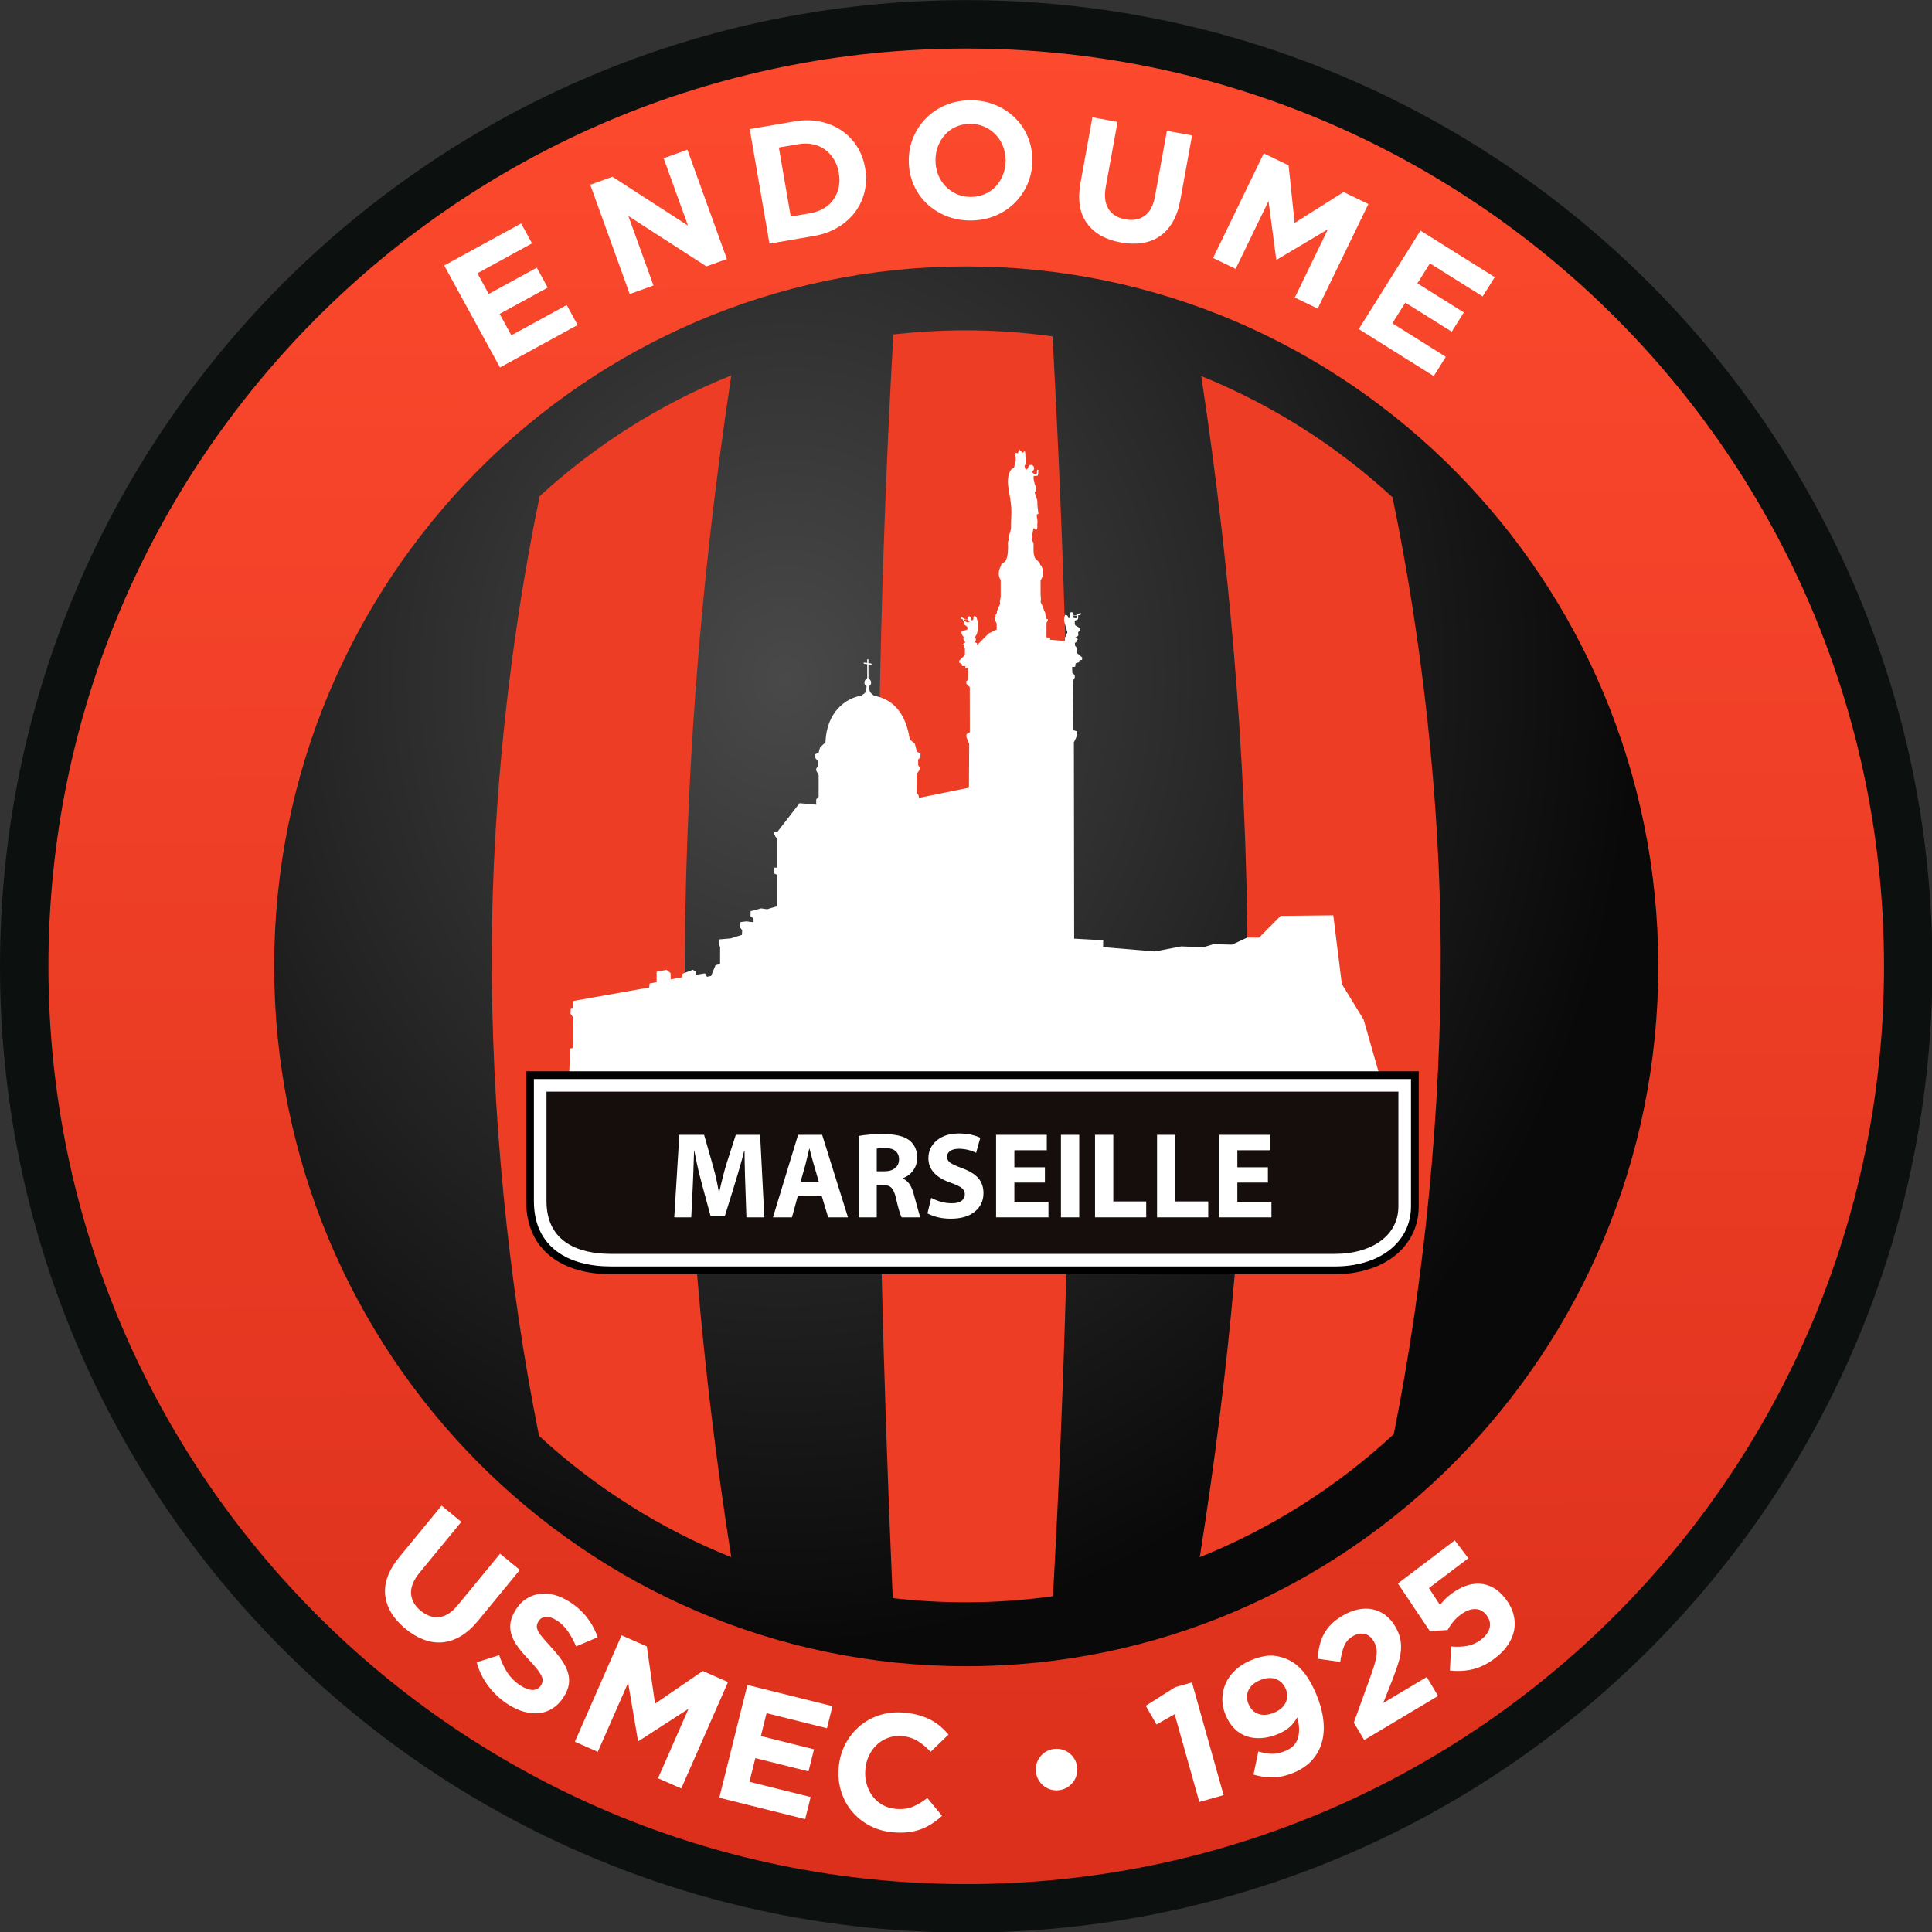
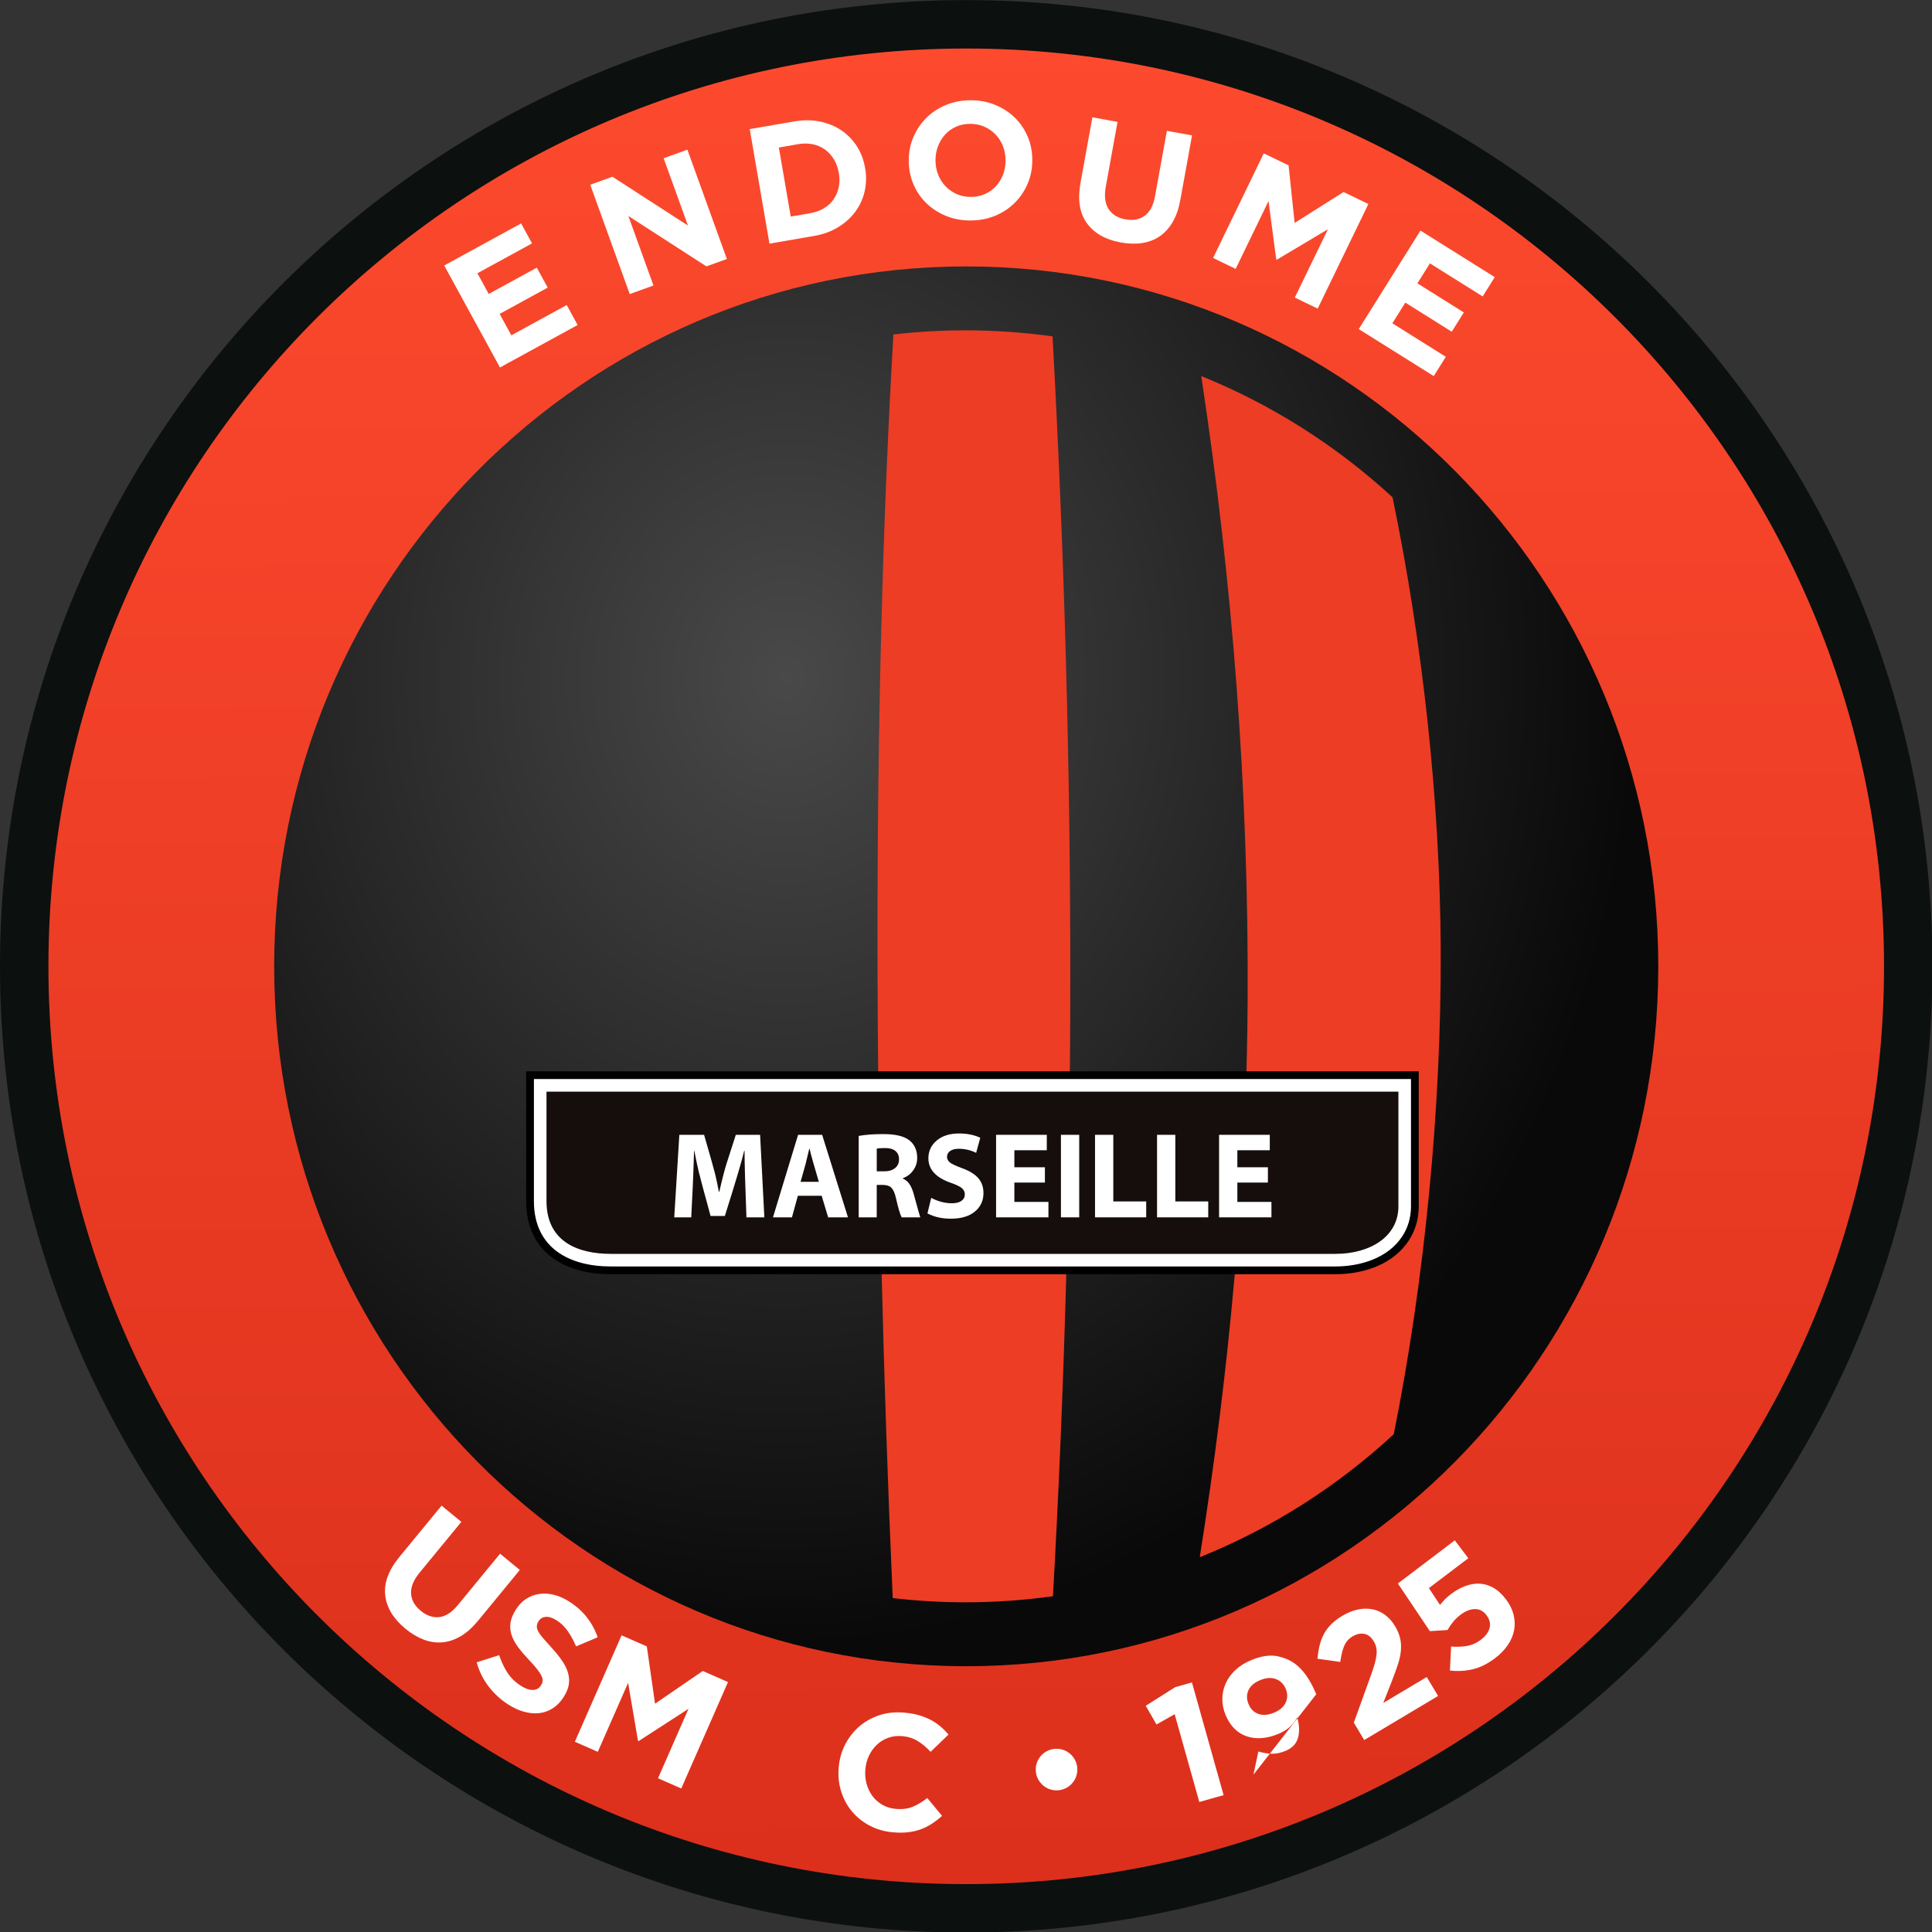
<svg xmlns="http://www.w3.org/2000/svg" xmlns:ns1="http://www.inkscape.org/namespaces/inkscape" xmlns:ns2="http://sodipodi.sourceforge.net/DTD/sodipodi-0.dtd" xmlns:xlink="http://www.w3.org/1999/xlink" width="700" height="700" viewBox="0 0 560 560" id="svg2" version="1.1" ns1:version="0.91 r13725" ns2:docname="Logo US Marseille Endoume 2018.cdr.svg" style="fill-rule:evenodd">
  <rect x="0" y="0" width="560" height="560" fill="#333333" stroke="none" />
  <defs id="defs80">
    <linearGradient ns1:collect="always" id="linearGradient5104">
      <stop style="stop-color:#fd4a2e;stop-opacity:1" offset="0" id="stop5106" />
      <stop style="stop-color:#dc301c;stop-opacity:1" offset="1" id="stop5108" />
    </linearGradient>
    <linearGradient ns1:collect="always" id="linearGradient5077">
      <stop style="stop-color:#494949;stop-opacity:1" offset="0" id="stop5079" />
      <stop style="stop-color:#090909;stop-opacity:1" offset="1" id="stop5081" />
    </linearGradient>
    <radialGradient ns1:collect="always" xlink:href="#linearGradient5077" id="radialGradient5083" cx="235.19" cy="341.805" fx="235.19" fy="341.805" r="203.031" gradientTransform="matrix(-0.033,1.399,-1.23,-0.029,672.9,17.429)" gradientUnits="userSpaceOnUse" />
    <linearGradient ns1:collect="always" xlink:href="#linearGradient5104" id="linearGradient5110" x1="291.304" y1="148.588" x2="292.76" y2="684.586" gradientUnits="userSpaceOnUse" gradientTransform="translate(-3.5e-4,0)" />
  </defs>
  <ns2:namedview pagecolor="#ffffff" bordercolor="#666666" borderopacity="1" objecttolerance="10" gridtolerance="10" guidetolerance="10" ns1:pageopacity="0" ns1:pageshadow="2" ns1:window-width="1440" ns1:window-height="788" id="namedview78" showgrid="false" ns1:zoom="0.54925524" ns1:cx="329.38708" ns1:cy="474.95221" ns1:window-x="141" ns1:window-y="0" ns1:window-maximized="0" ns1:current-layer="svg2" showguides="false" units="px" />
  <g id="g5208" transform="matrix(0.988,0,0,0.988,-14,-135.801)">
    <g transform="matrix(1,0,0,1,0,0.001)" id="g5199">
      <path style="fill:#0c100f;fill-opacity:1;stroke:none" d="m 297.638,137.48 c 156.464,0 283.464,127.001 283.464,283.465 0,156.464 -127,283.465 -283.464,283.465 C 141.174,704.41 14.173,577.409 14.173,420.945 14.173,264.481 141.174,137.48 297.638,137.48 Z" id="path8" ns1:connector-curvature="0" />
      <path style="fill:url(#linearGradient5110);fill-opacity:1;stroke:none" d="m 297.638,151.686 c 148.682,0 269.259,120.576 269.259,269.259 0,148.682 -120.577,269.259 -269.259,269.259 -148.683,0 -269.259,-120.577 -269.259,-269.259 0,-148.683 120.576,-269.259 269.259,-269.259 z" id="path5056" ns1:connector-curvature="0" />
      <path style="fill:url(#radialGradient5083);fill-opacity:1;stroke:none" d="m 297.637,215.611 c 112.112,0 203.031,91.95 203.031,205.334 0,113.383 -90.919,205.333 -203.031,205.333 -112.111,0 -203.03,-91.95 -203.03,-205.333 0,-113.384 90.919,-205.334 203.03,-205.334 z" id="path10" ns1:connector-curvature="0" />
      <g id="g5194" transform="translate(-1.406,0)">
-         <path id="path5054" d="m 230.114,594.301 c -20.949,-8.409 -40.019,-20.541 -56.397,-35.591 -9.077,-45.063 -14.086,-95.886 -13.874,-142.751 0.198,-44.047 5.323,-90.725 14.064,-132.957 16.337,-14.97 35.345,-27.041 56.215,-35.416 -9.197,60.552 -13.96,121.565 -13.64,183.108 0.281,54.11 4.976,108.631 13.632,163.607 z" style="fill:#ed3d25;fill-opacity:1;stroke:none" ns1:connector-curvature="0" />
        <path id="path5052" d="m 298.826,234.363 c 8.668,0 17.192,0.612 25.544,1.769 7.009,128.975 6.844,248.687 0.119,369.609 -8.389,1.168 -16.954,1.786 -25.663,1.786 -7.22,0 -14.34,-0.43 -21.346,-1.237 -5.723,-130.016 -6.262,-259.221 0.197,-370.713 6.942,-0.793 13.996,-1.214 21.149,-1.214 z" style="fill:#ed3d25;fill-opacity:1;stroke:none" ns1:connector-curvature="0" />
        <path id="path5050" d="m 367.993,247.776 c 20.846,8.433 39.822,20.555 56.122,35.572 8.725,42.141 13.931,88.685 14.129,132.611 0.211,46.691 -4.76,97.312 -13.773,142.249 -16.494,15.276 -35.744,27.585 -56.916,36.086 8.712,-54.973 13.769,-109.493 14.05,-163.6 0.319,-61.478 -4.434,-122.428 -13.612,-182.918 z" style="fill:#ed3d25;fill-opacity:1;stroke:none" ns1:connector-curvature="0" />
      </g>
    </g>
    <g transform="matrix(1,0,0,1,0,0.001)" id="g5149">
      <g id="g5128">
        <g style="fill:#ffffff" id="g4307">
          <path ns1:connector-curvature="0" id="path16" d="m 183.631,232.796 -3.202,-5.855 -16.24,8.882 -3.436,-6.283 14.103,-7.713 -3.202,-5.855 -14.103,7.713 -3.319,-6.068 16.026,-8.765 -3.202,-5.855 -22.565,12.34 16.361,29.917 22.779,-12.458 z" style="fill:#ffffff;stroke:none" />
          <path ns1:connector-curvature="0" id="path18" d="m 227.414,213.43 -11.581,-32.071 -6.965,2.515 7.131,19.746 -22.158,-14.32 -6.506,2.35 11.582,32.07 6.963,-2.514 -7.362,-20.388 22.894,14.779 6.002,-2.167 z" style="fill:#ffffff;stroke:none" />
          <path ns1:connector-curvature="0" id="path20" d="m 267.979,186.792 -0.017,-0.096 c -0.408,-2.369 -1.219,-4.494 -2.433,-6.377 -1.214,-1.884 -2.743,-3.441 -4.586,-4.672 -1.843,-1.231 -3.934,-2.082 -6.272,-2.553 -2.339,-0.47 -4.82,-0.479 -7.444,-0.027 l -13.105,2.257 5.788,33.603 13.106,-2.258 c 2.624,-0.452 4.957,-1.299 7.001,-2.54 2.043,-1.242 3.727,-2.751 5.052,-4.528 1.325,-1.777 2.243,-3.764 2.755,-5.961 0.511,-2.197 0.563,-4.48 0.155,-6.848 z m -7.712,1.427 c 0.259,1.505 0.245,2.907 -0.042,4.209 -0.286,1.301 -0.792,2.476 -1.518,3.524 -0.726,1.047 -1.671,1.919 -2.837,2.614 -1.165,0.695 -2.5,1.172 -4.004,1.431 l -5.713,0.984 -3.489,-20.258 5.712,-0.984 c 1.504,-0.259 2.923,-0.248 4.257,0.033 1.333,0.281 2.517,0.794 3.552,1.538 1.034,0.745 1.907,1.699 2.618,2.861 0.711,1.163 1.194,2.48 1.447,3.952 l 0.017,0.096 z" style="fill:#ffffff;stroke:none" />
          <path ns1:connector-curvature="0" id="path22" d="m 317.021,184.498 0,-0.098 c 0,-2.435 -0.447,-4.716 -1.339,-6.844 -0.893,-2.127 -2.144,-3.978 -3.751,-5.553 -1.608,-1.575 -3.516,-2.825 -5.724,-3.75 -2.208,-0.926 -4.627,-1.389 -7.258,-1.389 -2.63,0 -5.058,0.463 -7.282,1.389 -2.225,0.925 -4.14,2.191 -5.748,3.799 -1.608,1.608 -2.866,3.475 -3.775,5.602 -0.909,2.127 -1.364,4.408 -1.364,6.844 l 0,0.097 c 0,2.436 0.446,4.717 1.34,6.844 0.893,2.127 2.143,3.978 3.75,5.553 1.608,1.575 3.515,2.826 5.724,3.751 2.208,0.926 4.627,1.388 7.258,1.388 2.63,0 5.058,-0.462 7.282,-1.388 2.224,-0.925 4.141,-2.192 5.748,-3.8 1.608,-1.607 2.866,-3.474 3.775,-5.601 0.909,-2.127 1.364,-4.409 1.364,-6.844 z m -7.843,0.097 c 0,1.462 -0.251,2.833 -0.754,4.116 -0.504,1.283 -1.202,2.411 -2.095,3.386 -0.893,0.974 -1.973,1.737 -3.239,2.289 -1.267,0.552 -2.647,0.828 -4.141,0.828 -1.526,0 -2.914,-0.284 -4.165,-0.852 -1.25,-0.569 -2.338,-1.34 -3.263,-2.314 -0.926,-0.974 -1.64,-2.111 -2.143,-3.41 -0.504,-1.299 -0.756,-2.679 -0.756,-4.14 l 0,-0.098 c 0,-1.461 0.252,-2.833 0.756,-4.116 0.503,-1.283 1.201,-2.411 2.094,-3.385 0.893,-0.975 1.965,-1.738 3.215,-2.29 1.25,-0.552 2.639,-0.828 4.165,-0.828 1.494,0 2.874,0.285 4.14,0.853 1.267,0.568 2.363,1.339 3.288,2.314 0.926,0.974 1.64,2.11 2.144,3.409 0.503,1.299 0.754,2.679 0.754,4.141 l 0,0.097 z" style="fill:#ffffff;stroke:none" />
          <path ns1:connector-curvature="0" id="path24" d="m 360.449,196.109 3.439,-18.931 -7.381,-1.34 -3.49,19.218 c -0.488,2.684 -1.492,4.581 -3.014,5.691 -1.522,1.11 -3.417,1.459 -5.686,1.047 -2.268,-0.412 -3.915,-1.429 -4.941,-3.051 -1.026,-1.622 -1.289,-3.807 -0.79,-6.555 l 3.447,-18.979 -7.381,-1.341 -3.481,19.172 c -0.9,4.952 -0.282,8.909 1.854,11.871 2.135,2.963 5.455,4.853 9.961,5.671 2.236,0.406 4.322,0.463 6.256,0.171 1.934,-0.292 3.655,-0.954 5.163,-1.984 1.507,-1.03 2.775,-2.425 3.804,-4.185 1.03,-1.76 1.776,-3.919 2.24,-6.475 z" style="fill:#ffffff;stroke:none" />
          <path ns1:connector-curvature="0" id="path26" d="m 400.748,227.992 14.869,-30.685 -7.277,-3.526 -14.353,9.067 -1.779,-16.884 -7.277,-3.526 -14.868,30.686 6.619,3.207 9.643,-19.902 2.261,17.118 0.175,0.085 14.987,-8.923 -9.707,20.033 6.707,3.25 z" style="fill:#ffffff;stroke:none" />
          <path ns1:connector-curvature="0" id="path28" d="m 434.797,247.78 3.543,-5.655 -15.686,-9.828 3.802,-6.068 13.622,8.534 3.543,-5.655 -13.622,-8.534 3.672,-5.862 15.48,9.699 3.543,-5.656 -21.795,-13.655 -18.103,28.895 22.001,13.785 z" style="fill:#ffffff;stroke:none" />
        </g>
        <g style="fill:#ffffff" id="g4316">
          <path ns1:connector-curvature="0" id="path32" d="m 154.456,612.896 12.218,-14.864 -5.795,-4.763 -12.403,15.09 c -1.733,2.107 -3.534,3.275 -5.403,3.504 -1.869,0.228 -3.695,-0.389 -5.476,-1.853 -1.781,-1.464 -2.725,-3.154 -2.831,-5.07 -0.107,-1.917 0.727,-3.953 2.5,-6.111 l 12.249,-14.901 -5.795,-4.764 -12.373,15.052 c -3.196,3.889 -4.582,7.646 -4.159,11.273 0.424,3.628 2.404,6.895 5.941,9.803 1.756,1.443 3.551,2.508 5.383,3.194 1.832,0.686 3.657,0.946 5.475,0.78 1.818,-0.166 3.605,-0.767 5.361,-1.804 1.756,-1.037 3.458,-2.559 5.108,-4.566 z" style="fill:#ffffff;stroke:none" />
          <path ns1:connector-curvature="0" id="path34" d="m 179.516,635.336 0.052,-0.083 c 0.804,-1.259 1.296,-2.466 1.476,-3.623 0.18,-1.157 0.094,-2.319 -0.258,-3.488 -0.352,-1.168 -0.943,-2.355 -1.772,-3.559 -0.831,-1.205 -1.849,-2.461 -3.054,-3.771 -1.022,-1.115 -1.858,-2.053 -2.508,-2.815 -0.65,-0.762 -1.121,-1.429 -1.411,-2 -0.291,-0.57 -0.416,-1.083 -0.375,-1.539 0.04,-0.456 0.209,-0.916 0.506,-1.382 l 0.053,-0.082 c 0.454,-0.712 1.142,-1.11 2.064,-1.196 0.921,-0.085 1.998,0.265 3.23,1.051 1.231,0.787 2.301,1.827 3.21,3.12 0.908,1.292 1.726,2.787 2.453,4.485 l 6.325,-2.665 c -0.726,-2.121 -1.771,-4.06 -3.134,-5.817 -1.364,-1.756 -3.099,-3.308 -5.207,-4.654 -1.478,-0.943 -2.964,-1.603 -4.457,-1.98 -1.494,-0.375 -2.93,-0.464 -4.309,-0.266 -1.379,0.199 -2.651,0.667 -3.817,1.406 -1.166,0.74 -2.168,1.766 -3.007,3.08 l -0.052,0.082 c -0.909,1.423 -1.443,2.758 -1.603,4.004 -0.161,1.247 -0.036,2.453 0.375,3.621 0.41,1.167 1.064,2.346 1.961,3.535 0.898,1.19 1.958,2.426 3.181,3.708 1.012,1.07 1.807,1.982 2.385,2.736 0.578,0.755 0.992,1.404 1.241,1.949 0.25,0.544 0.349,1.022 0.299,1.433 -0.051,0.411 -0.207,0.822 -0.469,1.232 l -0.053,0.082 c -0.542,0.849 -1.328,1.281 -2.359,1.297 -1.031,0.015 -2.204,-0.396 -3.518,-1.235 -1.642,-1.049 -2.953,-2.329 -3.933,-3.841 -0.98,-1.512 -1.786,-3.221 -2.419,-5.128 l -6.593,2.089 c 0.728,2.661 1.906,5.041 3.532,7.14 1.627,2.098 3.535,3.846 5.725,5.245 1.56,0.996 3.11,1.707 4.65,2.131 1.539,0.424 3.015,0.558 4.426,0.399 1.411,-0.158 2.731,-0.626 3.959,-1.402 1.228,-0.776 2.296,-1.877 3.205,-3.299 z" style="fill:#ffffff;stroke:none" />
          <path ns1:connector-curvature="0" id="path36" d="m 214.037,662.148 13.712,-31.219 -7.403,-3.252 -14.005,9.597 -2.408,-16.806 -7.403,-3.252 -13.712,31.22 6.734,2.957 8.893,-20.247 2.899,17.021 0.178,0.078 14.644,-9.476 -8.953,20.382 6.824,2.997 z" style="fill:#ffffff;stroke:none" />
-           <path ns1:connector-curvature="0" id="path38" d="m 250.387,671.142 1.614,-6.475 -17.961,-4.476 1.732,-6.948 15.597,3.887 1.614,-6.476 -15.598,-3.886 1.673,-6.712 17.724,4.417 1.614,-6.476 -24.956,-6.219 -8.245,33.086 25.192,6.278 z" style="fill:#ffffff;stroke:none" />
          <path ns1:connector-curvature="0" id="path40" d="m 290.546,670.177 -4.326,-5.228 c -1.436,1.11 -2.857,1.962 -4.262,2.553 -1.406,0.592 -3.08,0.801 -5.02,0.628 -1.456,-0.13 -2.765,-0.532 -3.927,-1.207 -1.163,-0.674 -2.129,-1.535 -2.9,-2.582 -0.77,-1.047 -1.34,-2.239 -1.71,-3.576 -0.369,-1.337 -0.489,-2.733 -0.359,-4.189 l 0.008,-0.097 c 0.13,-1.455 0.495,-2.8 1.094,-4.035 0.6,-1.234 1.379,-2.298 2.339,-3.19 0.961,-0.892 2.071,-1.559 3.333,-2.001 1.263,-0.441 2.605,-0.598 4.029,-0.471 1.714,0.153 3.228,0.631 4.542,1.433 1.314,0.802 2.581,1.86 3.8,3.176 l 5.244,-5.058 c -0.707,-0.846 -1.484,-1.633 -2.332,-2.361 -0.848,-0.727 -1.785,-1.365 -2.812,-1.913 -1.027,-0.548 -2.184,-1.01 -3.471,-1.386 -1.287,-0.376 -2.723,-0.635 -4.308,-0.776 -2.62,-0.234 -5.054,0.013 -7.304,0.741 -2.249,0.728 -4.222,1.823 -5.918,3.286 -1.695,1.462 -3.074,3.214 -4.137,5.255 -1.062,2.04 -1.702,4.273 -1.919,6.699 l -0.008,0.097 c -0.217,2.426 0.016,4.746 0.699,6.959 0.682,2.212 1.73,4.172 3.142,5.88 1.413,1.707 3.146,3.109 5.2,4.206 2.054,1.096 4.326,1.755 6.817,1.978 1.649,0.147 3.149,0.142 4.5,-0.014 1.351,-0.156 2.608,-0.452 3.772,-0.886 1.163,-0.434 2.247,-0.981 3.251,-1.641 1.005,-0.66 1.986,-1.42 2.943,-2.28 z" style="fill:#ffffff;stroke:none" />
          <path ns1:connector-curvature="0" id="path42" d="m 350.3,637.881 3.159,5.487 5.327,-3.013 7.23,25.746 7.128,-2.001 -9.284,-33.063 -4.924,1.383 -8.636,5.461 z" style="fill:#ffffff;stroke:none" />
-           <path ns1:connector-curvature="0" id="path44" d="m 400.329,634.497 c -0.654,-1.558 -1.328,-2.912 -2.023,-4.065 -0.695,-1.152 -1.408,-2.138 -2.139,-2.958 -0.732,-0.82 -1.473,-1.495 -2.223,-2.025 -0.751,-0.53 -1.53,-0.96 -2.338,-1.291 -0.85,-0.347 -1.681,-0.606 -2.492,-0.777 -0.811,-0.17 -1.632,-0.239 -2.464,-0.207 -0.832,0.032 -1.703,0.16 -2.613,0.383 -0.91,0.224 -1.889,0.555 -2.937,0.995 -1.766,0.741 -3.275,1.7 -4.525,2.876 -1.249,1.176 -2.191,2.478 -2.824,3.906 -0.634,1.428 -0.96,2.938 -0.978,4.53 -0.019,1.593 0.305,3.183 0.971,4.77 0.679,1.617 1.544,2.944 2.596,3.982 1.051,1.038 2.254,1.784 3.606,2.237 1.353,0.454 2.815,0.624 4.387,0.51 1.572,-0.114 3.212,-0.529 4.919,-1.245 1.377,-0.578 2.508,-1.282 3.393,-2.111 0.885,-0.829 1.578,-1.736 2.08,-2.721 0.653,2.226 0.739,4.215 0.259,5.966 -0.48,1.751 -1.694,3.035 -3.64,3.852 -1.348,0.565 -2.636,0.851 -3.867,0.856 -1.23,0.006 -2.609,-0.217 -4.136,-0.668 l -1.433,6.782 c 1.812,0.543 3.672,0.819 5.577,0.829 1.906,0.011 4.012,-0.468 6.318,-1.436 2.246,-0.942 4.046,-2.191 5.401,-3.745 1.355,-1.555 2.295,-3.323 2.82,-5.304 0.524,-1.981 0.643,-4.152 0.356,-6.515 -0.287,-2.362 -0.971,-4.831 -2.051,-7.406 z m -8.956,-1.577 c 0.578,1.377 0.581,2.705 0.008,3.984 -0.572,1.279 -1.712,2.277 -3.419,2.993 -1.707,0.717 -3.229,0.845 -4.566,0.385 -1.338,-0.46 -2.309,-1.409 -2.912,-2.846 -0.603,-1.438 -0.625,-2.793 -0.068,-4.066 0.558,-1.273 1.69,-2.267 3.397,-2.983 1.736,-0.729 3.28,-0.848 4.63,-0.359 1.351,0.491 2.327,1.454 2.93,2.892 z" style="fill:#ffffff;stroke:none" />
+           <path ns1:connector-curvature="0" id="path44" d="m 400.329,634.497 c -0.654,-1.558 -1.328,-2.912 -2.023,-4.065 -0.695,-1.152 -1.408,-2.138 -2.139,-2.958 -0.732,-0.82 -1.473,-1.495 -2.223,-2.025 -0.751,-0.53 -1.53,-0.96 -2.338,-1.291 -0.85,-0.347 -1.681,-0.606 -2.492,-0.777 -0.811,-0.17 -1.632,-0.239 -2.464,-0.207 -0.832,0.032 -1.703,0.16 -2.613,0.383 -0.91,0.224 -1.889,0.555 -2.937,0.995 -1.766,0.741 -3.275,1.7 -4.525,2.876 -1.249,1.176 -2.191,2.478 -2.824,3.906 -0.634,1.428 -0.96,2.938 -0.978,4.53 -0.019,1.593 0.305,3.183 0.971,4.77 0.679,1.617 1.544,2.944 2.596,3.982 1.051,1.038 2.254,1.784 3.606,2.237 1.353,0.454 2.815,0.624 4.387,0.51 1.572,-0.114 3.212,-0.529 4.919,-1.245 1.377,-0.578 2.508,-1.282 3.393,-2.111 0.885,-0.829 1.578,-1.736 2.08,-2.721 0.653,2.226 0.739,4.215 0.259,5.966 -0.48,1.751 -1.694,3.035 -3.64,3.852 -1.348,0.565 -2.636,0.851 -3.867,0.856 -1.23,0.006 -2.609,-0.217 -4.136,-0.668 l -1.433,6.782 z m -8.956,-1.577 c 0.578,1.377 0.581,2.705 0.008,3.984 -0.572,1.279 -1.712,2.277 -3.419,2.993 -1.707,0.717 -3.229,0.845 -4.566,0.385 -1.338,-0.46 -2.309,-1.409 -2.912,-2.846 -0.603,-1.438 -0.625,-2.793 -0.068,-4.066 0.558,-1.273 1.69,-2.267 3.397,-2.983 1.736,-0.729 3.28,-0.848 4.63,-0.359 1.351,0.491 2.327,1.454 2.93,2.892 z" style="fill:#ffffff;stroke:none" />
          <path ns1:connector-curvature="0" id="path46" d="m 410.994,617.52 c 1.172,-0.699 2.311,-0.944 3.419,-0.736 1.108,0.209 2.036,0.941 2.785,2.196 0.366,0.614 0.612,1.232 0.739,1.856 0.127,0.624 0.15,1.329 0.07,2.114 -0.08,0.785 -0.262,1.669 -0.545,2.651 -0.284,0.982 -0.661,2.124 -1.132,3.426 l -4.979,13.806 3.046,5.103 21.667,-12.93 -3.319,-5.563 -12.759,7.613 2.573,-6.526 c 0.683,-1.77 1.259,-3.371 1.728,-4.804 0.468,-1.433 0.758,-2.769 0.87,-4.008 0.111,-1.239 0.04,-2.435 -0.213,-3.588 -0.253,-1.154 -0.746,-2.344 -1.479,-3.571 -0.815,-1.367 -1.785,-2.47 -2.911,-3.311 -1.126,-0.841 -2.365,-1.397 -3.718,-1.667 -1.353,-0.271 -2.778,-0.252 -4.277,0.057 -1.499,0.308 -3.03,0.928 -4.591,1.86 -1.311,0.782 -2.403,1.613 -3.276,2.494 -0.874,0.881 -1.582,1.832 -2.125,2.856 -0.543,1.024 -0.959,2.132 -1.249,3.326 -0.289,1.194 -0.505,2.495 -0.648,3.904 l 6.689,0.943 c 0.289,-1.987 0.681,-3.564 1.177,-4.729 0.495,-1.166 1.315,-2.09 2.458,-2.772 z" style="fill:#ffffff;stroke:none" />
          <path ns1:connector-curvature="0" id="path48" d="m 433.655,615.986 5.191,-0.329 c 0.431,-0.775 0.955,-1.549 1.571,-2.322 0.617,-0.773 1.352,-1.483 2.206,-2.131 1.475,-1.118 2.891,-1.682 4.248,-1.693 1.357,-0.009 2.488,0.58 3.39,1.771 0.942,1.242 1.25,2.495 0.925,3.76 -0.324,1.265 -1.185,2.427 -2.583,3.487 -1.216,0.922 -2.538,1.517 -3.965,1.784 -1.428,0.267 -3.012,0.327 -4.754,0.18 l -0.343,7.046 c 2.281,0.267 4.511,0.145 6.691,-0.366 2.18,-0.512 4.369,-1.601 6.569,-3.269 1.552,-1.177 2.803,-2.471 3.75,-3.882 0.948,-1.411 1.559,-2.862 1.833,-4.354 0.275,-1.492 0.217,-3.007 -0.174,-4.544 -0.391,-1.538 -1.136,-3.031 -2.235,-4.48 -1.177,-1.553 -2.428,-2.693 -3.754,-3.42 -1.325,-0.727 -2.68,-1.116 -4.063,-1.167 -1.384,-0.051 -2.779,0.191 -4.186,0.728 -1.407,0.537 -2.782,1.315 -4.128,2.335 -0.751,0.569 -1.363,1.105 -1.838,1.607 -0.475,0.503 -0.935,1.025 -1.38,1.566 l -3.25,-4.932 11.567,-8.77 -3.973,-5.24 -16.691,12.654 9.376,13.981 z" style="fill:#ffffff;stroke:none" />
          <path ns1:connector-curvature="0" id="path50" d="m 324.134,650.494 c 3.369,0 6.101,2.732 6.101,6.101 0,3.37 -2.732,6.102 -6.101,6.102 -3.369,0 -6.102,-2.732 -6.102,-6.102 0,-3.369 2.733,-6.101 6.102,-6.101 z" style="fill:#ffffff;stroke:none" />
        </g>
      </g>
      <g id="g5112">
-         <path ns1:connector-curvature="0" id="path12" d="m 419.723,455.798 -5.498,-19.219 -6.393,-10.46 -2.509,-20.133 -15.426,0.163 -6.344,6.376 -3.464,-0.016 -4.466,2.069 -5.453,-0.122 -3.039,0.899 -6.411,-0.261 -7.757,1.488 -15.178,-1.269 0.041,-2.011 -8.522,-0.471 -0.082,-57.601 0.977,-2.061 -0.012,-1.154 -1.147,-0.347 -0.118,-14.468 0.56,-0.957 -0.011,-0.752 -0.718,-0.606 -0.035,-1.752 0.873,-0.053 0.155,-1.016 1.011,-0.353 0.05,-0.493 0.81,-0.205 0.037,-0.7 -1.508,-1.258 -0.102,-1.633 -0.476,-0.501 -0.058,-0.866 0.421,-0.216 0.049,-0.459 0.456,-0.415 -0.809,-0.503 c 0.333,-0.163 0.735,-0.262 0.856,-0.594 0.173,-0.472 -0.147,-0.718 0.039,-0.984 0.166,-0.233 0.57,-0.486 0.556,-0.923 -0.017,-0.522 -1.549,-0.776 -1.536,-1.299 0.003,-0.137 -0.201,-1.03 0.008,-1.121 0.216,-0.095 0.584,-0.253 0.697,-0.309 0.311,-0.154 0.262,-0.834 0.207,-1.233 0.221,-0.041 0.443,-0.098 0.674,-0.177 0.269,-0.093 0.14,-0.698 -0.09,-0.529 -0.663,0.488 -1.28,0.709 -1.917,0.712 0.02,-0.08 0.031,-0.156 0.025,-0.221 -0.101,-1.058 -0.968,-0.714 -1.08,-0.474 -0.377,0.807 0.441,1.275 -0.013,1.443 -0.103,0.038 -0.367,0.013 -0.494,-0.039 -0.164,-0.207 -0.013,-0.372 -0.122,-0.5 -0.472,-0.555 -0.774,-0.431 -0.879,-0.191 -0.103,0.237 -0.226,0.959 -0.226,1.298 -10e-4,0.551 0.406,1.509 0.535,2.167 0.142,0.719 0.447,1.088 0.439,1.627 -10e-4,0.106 -0.309,0.314 -0.341,0.542 -0.055,0.381 0.146,0.823 0.085,0.961 -0.25,0.379 -0.334,-0.709 -0.422,-0.388 -0.054,0.192 -0.005,0.994 -0.05,1.264 l -4.347,-0.357 0.024,-0.612 -1.079,-0.099 0.01,-4.255 0.353,-0.668 0.052,-0.444 -0.402,-0.013 -0.037,-0.628 -0.266,-0.435 -0.056,-0.695 -0.338,-0.689 c -0.501,-1.853 -0.835,-1.857 -1.036,-2.54 0.229,-0.521 -0.001,-1.531 -0.002,-2.225 l -0.006,-4.092 c 1.002,-1.49 0.817,-3.045 0.334,-4.056 -0.023,-0.344 -0.465,-0.33 -0.493,-0.727 -0.042,-0.578 -0.811,-0.982 -1.39,-1.647 -0.47,-0.921 -0.48,-1.526 -0.516,-2.447 -0.02,-0.521 0.005,-1.361 0.005,-1.883 0,-0.521 -0.436,-0.728 -0.501,-1.25 0.404,-0.752 0.107,-1.139 0.178,-1.623 0.043,-0.29 0.095,-0.585 0.134,-0.855 0.035,-0.239 0.085,-0.462 0.153,-0.645 0.144,-0.388 0.069,-0.301 0.441,0.095 0.222,0.237 0.525,0.151 0.615,-0.078 0.197,-0.5 -0.012,-1.103 0.108,-1.79 0.15,-0.854 -0.246,-1.284 -0.178,-2.34 0.02,-0.324 0.509,-0.091 0.461,-0.426 -0.11,-0.761 -0.355,-2.686 -0.294,-3.348 0.069,-0.754 -0.659,-1.895 -0.796,-2.989 0.315,0.015 0.519,-0.374 0.43,-1 -0.023,-0.225 -0.302,-1 -0.416,-1.36 -0.29,-0.923 -0.417,-1.791 -0.292,-2.283 0.205,-0.064 0.456,0.065 1.068,-0.058 0.106,-0.021 0.224,-0.412 0.251,-0.533 0.07,-0.312 -0.059,-0.475 -0.018,-0.625 0.056,-0.201 0.244,-0.293 0.038,-0.506 -0.262,-0.271 -0.343,0.076 -0.367,0.281 -0.031,0.264 0.025,0.485 -0.098,0.827 -0.046,0.13 -0.455,0.091 -0.742,0.007 -0.139,-0.041 -0.261,-0.241 -0.357,-0.302 -0.161,-0.104 -0.255,-0.131 -0.251,-0.227 0.015,-0.358 0.454,-0.438 0.564,-0.869 0.166,-0.65 -0.34,-1.227 -0.791,-1.252 -0.517,-0.029 -0.738,0.237 -0.919,0.727 -0.189,0.51 -0.452,0.65 -0.641,0.621 -0.153,-0.151 -0.437,-0.588 -0.393,-0.97 0.031,-0.263 0.104,-0.302 0.185,-0.48 0.102,-0.227 0.149,-0.625 0.162,-0.89 0.029,-0.586 -0.1,-1.086 -0.133,-1.617 -0.008,-0.41 -0.012,-1.019 -0.148,-1.346 -0.158,-0.163 -0.45,0.395 -0.73,0.395 -0.14,0 -0.222,-0.226 -0.387,-0.442 -0.082,-0.108 -0.158,-0.006 -0.235,-0.059 -0.077,-0.053 -0.072,-0.426 -0.241,-0.383 -0.11,0.028 -0.025,0.348 -0.104,0.481 -0.062,0.104 -0.227,0.073 -0.253,0.166 -0.058,0.215 0.039,0.409 -0.086,0.418 -0.087,0.007 -0.421,-0.111 -0.527,-0.132 -0.203,-0.039 -0.186,0.138 -0.184,0.272 0.009,0.532 -0.007,0.846 0.074,1.397 0.05,0.338 0,0.691 -0.091,1.079 -0.024,0.102 0.002,0.207 -0.037,0.315 -0.039,0.108 -0.144,0.22 -0.176,0.333 -0.037,0.137 -0.035,0.223 -0.065,0.371 -0.04,0.2 -0.056,0.397 -0.237,0.637 -0.466,0.265 -0.661,0.28 -0.995,0.865 -0.593,1.04 -0.679,2.138 -0.697,2.943 -0.052,2.225 0.675,4.04 0.992,7.946 0.105,1.301 -0.132,4.341 -0.081,5.696 0.038,1.002 -0.941,2.714 -0.633,3.627 -0.451,0.784 -0.236,1.286 -0.236,2.046 0,0.761 -0.075,2.023 -0.235,2.787 -0.106,0.509 -0.32,1.025 -0.568,1.547 -0.523,0.298 -1.347,0.652 -1.272,1.248 -0.509,0.888 -1.142,2.601 -0.107,4.178 l 0.019,4.821 c 0.003,0.729 -0.421,1.177 -0.134,2.192 -0.324,0.449 -0.647,1.405 -0.971,2.107 l -0.037,0.567 -0.393,0.6 0.054,0.49 -0.25,0.603 0.204,0.711 0.343,0.658 0.002,1.793 -2.347,1.136 -3.409,3.433 -0.004,-0.559 -0.627,-0.307 c -0.034,-0.183 0.325,-0.39 0.293,-0.778 -0.035,-0.424 -0.277,-0.406 -0.2,-0.734 0.109,-0.463 0.335,-0.491 0.486,-0.932 0.195,-0.566 0.309,-1.551 0.332,-2.196 0.027,-0.735 -0.174,-2.339 -0.605,-2.799 -0.208,-0.221 -0.543,-0.378 -0.701,0.004 -0.079,0.191 0.011,0.484 -0.072,0.708 -0.084,0.223 -0.342,0.377 -0.546,0.291 -0.114,-0.049 0.004,-0.224 -0.033,-0.445 -0.051,-0.304 -0.32,-0.727 -0.566,-0.72 -0.268,0.008 -0.564,0.269 -0.546,0.766 0,0.027 0.002,0.053 0.004,0.077 -0.439,0.023 -0.84,-0.047 -1.233,-0.26 -0.174,-0.093 -0.24,-0.215 -0.449,-0.369 -0.229,-0.168 -0.359,0.436 -0.09,0.529 0.128,0.044 0.245,0.078 0.356,0.106 l 0.01,0.084 0.329,0.727 -0.069,0.628 c 0.293,0.188 0.571,0.422 1.006,0.746 0.132,0.098 0.197,0.771 -0.039,0.885 -0.519,0.249 -1.577,0.324 -1.617,0.71 -0.016,0.543 0.267,0.969 0.589,1.362 0.22,0.269 -0.172,0.429 10e-4,0.695 0.154,0.234 0.51,0.731 0.506,1.003 l -0.689,0.472 0.305,0.235 -0.018,0.783 0.331,0.263 -0.013,1.916 -1.664,1.665 -0.009,0.564 0.759,0.439 0.081,0.591 0.958,0.019 0.045,0.639 0.795,-0.029 -0.035,3.441 -0.511,0.309 0.018,0.8 0.994,0.968 0.021,13.249 -0.984,0.573 -0.026,0.816 0.822,2.073 -0.075,12.818 -14.644,2.985 -0.14,-0.748 -0.538,-0.851 -0.013,-5.36 0.838,-1.259 0.057,-0.722 -0.445,-0.64 -0.021,-1.683 0.662,-0.56 0.05,-1.258 -1.052,-0.414 -0.623,-2.395 -1.495,-1.267 c -1.124,-7.615 -4.865,-11.832 -10.434,-12.793 -0.7,-0.508 -1.374,-1.026 -1.374,-1.809 0,-0.282 -0.142,-0.706 -0.142,-0.989 0.886,-0.514 0.697,-1.528 0.207,-2.016 -0.391,-0.388 -0.373,-0.253 -0.373,-0.878 l 0,-3.525 0.9,0.119 0,-0.36 -0.9,-0.119 0,-1.137 -0.359,0 0,1.089 -1.02,-0.134 0,0.359 1.02,0.135 0,3.603 c 0,0.609 0.047,0.449 -0.349,0.766 -0.562,0.45 -0.732,1.687 0.155,2.069 0,0.36 -0.142,0.719 -0.142,1.078 0,0.937 -0.766,1.261 -1.406,1.686 -4.415,0.752 -10.182,4.622 -10.515,13.751 l -1.553,1.394 -0.462,1.649 -1.115,0.442 0,0.851 0.852,1.107 0,1.616 -0.427,0.629 0,0.554 0.71,1.339 0,6.388 -0.711,0.718 0,1.579 -4.886,-0.444 -6.516,8.426 -0.949,-0.009 -0.003,0.797 0.329,-0.005 -0.03,0.534 0.556,0.568 -0.001,8.597 -0.785,0 -0.012,1.736 0.796,0.347 0,9.247 -2.917,0.877 -1.722,-0.254 -3.127,0.829 -0.003,1.524 0.858,0.572 0.032,1.135 -2.105,-0.256 -1.713,0.204 -0.148,1.545 0.632,0.861 -0.09,1.361 -3.293,1.031 -3.371,0.295 -0.005,1.616 0.282,0.689 -0.016,4.918 -1.334,0.335 -1.306,3.161 -1.204,0.24 -0.57,-1.008 -2.565,0.402 -0.076,-0.891 -0.971,-0.556 -2.993,1.161 -0.129,1.025 -3.325,0.623 -0.045,-1.83 -1.165,-0.961 -2.935,0.533 0.017,3.086 -2.087,0.381 -0.097,1.172 -22.302,3.967 -0.094,1.968 -0.608,0.133 -0.093,1.66 0.7,0.922 -0.048,9.112 -0.749,0.171 -0.413,10.716 238.693,0 z M 298.038,319.185 c 0.082,0.46 0.431,0.324 0.522,0.479 0.101,0.17 -0.112,0.285 -0.206,0.309 -0.732,0.183 -0.782,-0.239 -0.98,-0.213 l -0.49,-0.603 c 0.373,0.057 0.696,0.034 1.154,0.028 z m 32.127,-1.142 c 0.107,0.248 0.04,0.581 -0.114,0.716 -0.166,0.145 -0.741,-0.024 -1.016,-0.053 -0.177,-0.019 -0.028,-0.322 0.059,-0.607 0.375,-0.002 0.723,-0.012 1.071,-0.056 z" style="fill:#ffffff;stroke:none" />
        <path ns1:connector-curvature="0" id="path52" d="m 168.532,451.744 261.861,0 0,39.635 c 0,3.544 -0.938,6.942 -2.865,9.926 -4.62,7.149 -13.43,9.965 -21.578,9.965 l -212.579,0 c -13.678,0 -24.839,-6.558 -24.839,-21.452 l 0,-38.074 z" style="fill:#000000;stroke:none" />
        <path ns1:connector-curvature="0" id="path54" d="m 170.805,454.017 257.315,0 0,37.362 c 0,3.107 -0.811,6.076 -2.502,8.692 -4.182,6.473 -12.326,8.926 -19.668,8.926 l -212.579,0 c -12.232,0 -22.566,-5.457 -22.566,-19.179 l 0,-35.801 z" style="fill:#ffffff;stroke:none" />
        <path ns1:connector-curvature="0" id="path56" d="m 174.498,457.711 249.929,0 0,33.668 c 0,8.862 -8.27,13.925 -18.477,13.925 l -212.579,0 c -8.882,0 -18.873,-3.061 -18.873,-15.486 l 0,-32.107 z" style="fill:#160e0c;fill-opacity:1;stroke:none" />
        <g style="fill:#ffffff" id="g5085">
          <path ns1:connector-curvature="0" id="path60" d="m 233.155,494.589 c -0.369,-9.603 -0.554,-16.116 -0.554,-19.541 l -0.104,0 c -0.565,2.574 -2.456,8.956 -5.674,19.145 l -4.186,0 c -1.926,-7.028 -3.079,-11.338 -3.46,-12.931 -0.38,-1.592 -0.818,-3.664 -1.314,-6.214 l -0.069,0 c -0.15,4.837 -0.277,8.322 -0.381,10.453 l -0.45,9.088 -4.982,0 1.488,-24.21 7.265,0 c 1.788,6.178 2.866,9.997 3.229,11.464 0.364,1.467 0.727,3.215 1.096,5.238 l 0.139,0 c 0.853,-3.747 1.579,-6.555 2.179,-8.423 l 2.664,-8.279 7.127,0 1.245,24.21 -5.258,0 z" style="fill:#ffffff;stroke:none" />
          <path ns1:connector-curvature="0" id="path62" d="m 255.227,488.267 -6.988,0 -1.73,6.322 -5.57,0 7.369,-24.21 7.058,0 7.577,24.21 -5.813,0 -1.903,-6.322 z m -6.192,-4.095 5.362,0 c -1.407,-4.73 -2.318,-7.975 -2.733,-9.735 l -0.069,0 -1.107,4.598 -1.453,5.137 z" style="fill:#ffffff;stroke:none" />
          <path ns1:connector-curvature="0" id="path64" d="m 266.091,494.589 0,-23.887 c 1.96,-0.36 4.37,-0.539 7.23,-0.539 3.529,0 6.067,0.605 7.612,1.814 1.545,1.209 2.318,2.939 2.318,5.19 0,1.341 -0.386,2.551 -1.165,3.634 -0.779,1.084 -1.788,1.85 -3.022,2.293 l 0,0.144 c 1.454,0.563 2.503,2.047 3.149,4.454 1.187,4.334 1.833,6.633 1.937,6.897 l -5.466,0 c -0.461,-0.898 -1.015,-2.778 -1.661,-5.64 -0.323,-1.437 -0.761,-2.442 -1.314,-3.017 -0.554,-0.575 -1.442,-0.862 -2.664,-0.862 l -1.661,0 0,9.519 -5.293,0 z m 5.293,-20.152 0,6.646 2.214,0 c 1.338,0 2.393,-0.318 3.166,-0.946 0.773,-0.629 1.159,-1.473 1.159,-2.539 0,-1.065 -0.346,-1.891 -1.044,-2.472 -0.698,-0.581 -1.689,-0.868 -2.969,-0.868 -1.258,0 -2.099,0.06 -2.526,0.179 z" style="fill:#ffffff;stroke:none" />
          <path ns1:connector-curvature="0" id="path66" d="m 286.26,493.439 1.108,-4.562 c 1.995,1.054 4.024,1.581 6.089,1.581 1.188,0 2.116,-0.234 2.779,-0.701 0.663,-0.466 0.992,-1.107 0.992,-1.921 0,-0.731 -0.3,-1.341 -0.9,-1.832 -0.599,-0.491 -1.637,-0.994 -3.114,-1.509 -4.451,-1.533 -6.677,-3.939 -6.677,-7.22 0,-2.119 0.819,-3.867 2.457,-5.238 1.637,-1.371 3.817,-2.054 6.539,-2.054 2.375,0 4.451,0.419 6.227,1.258 l -1.211,4.418 c -1.626,-0.791 -3.321,-1.186 -5.086,-1.186 -1.084,0 -1.931,0.216 -2.542,0.647 -0.612,0.431 -0.917,0.994 -0.917,1.688 0,0.635 0.259,1.174 0.772,1.623 0.513,0.448 1.742,1.035 3.691,1.754 2.156,0.79 3.736,1.766 4.734,2.933 0.997,1.168 1.493,2.622 1.493,4.358 0,2.228 -0.842,4.035 -2.526,5.424 -1.683,1.389 -4.036,2.084 -7.057,2.084 -2.583,0 -4.867,-0.515 -6.851,-1.545 z" style="fill:#ffffff;stroke:none" />
          <path ns1:connector-curvature="0" id="path68" d="m 320.719,479.897 0,4.49 -8.961,0 0,5.676 9.999,0 0,4.526 -15.361,0 0,-24.21 14.877,0 0,4.525 -9.515,0 0,4.993 8.961,0 z" style="fill:#ffffff;stroke:none" />
          <path ns1:connector-curvature="0" id="path70" d="m 325.424,470.379 5.363,0 0,24.21 -5.363,0 0,-24.21 z" style="fill:#ffffff;stroke:none" />
          <path ns1:connector-curvature="0" id="path72" d="m 335.423,494.589 0,-24.21 5.362,0 0,19.54 9.653,0 0,4.67 -15.015,0 z" style="fill:#ffffff;stroke:none" />
          <path ns1:connector-curvature="0" id="path74" d="m 353.621,494.589 0,-24.21 5.362,0 0,19.54 9.653,0 0,4.67 -15.015,0 z" style="fill:#ffffff;stroke:none" />
          <path ns1:connector-curvature="0" id="path76" d="m 386.142,479.897 0,4.49 -8.961,0 0,5.676 9.999,0 0,4.526 -15.361,0 0,-24.21 14.876,0 0,4.525 -9.514,0 0,4.993 8.961,0 z" style="fill:#ffffff;stroke:none" />
        </g>
      </g>
    </g>
  </g>
</svg>